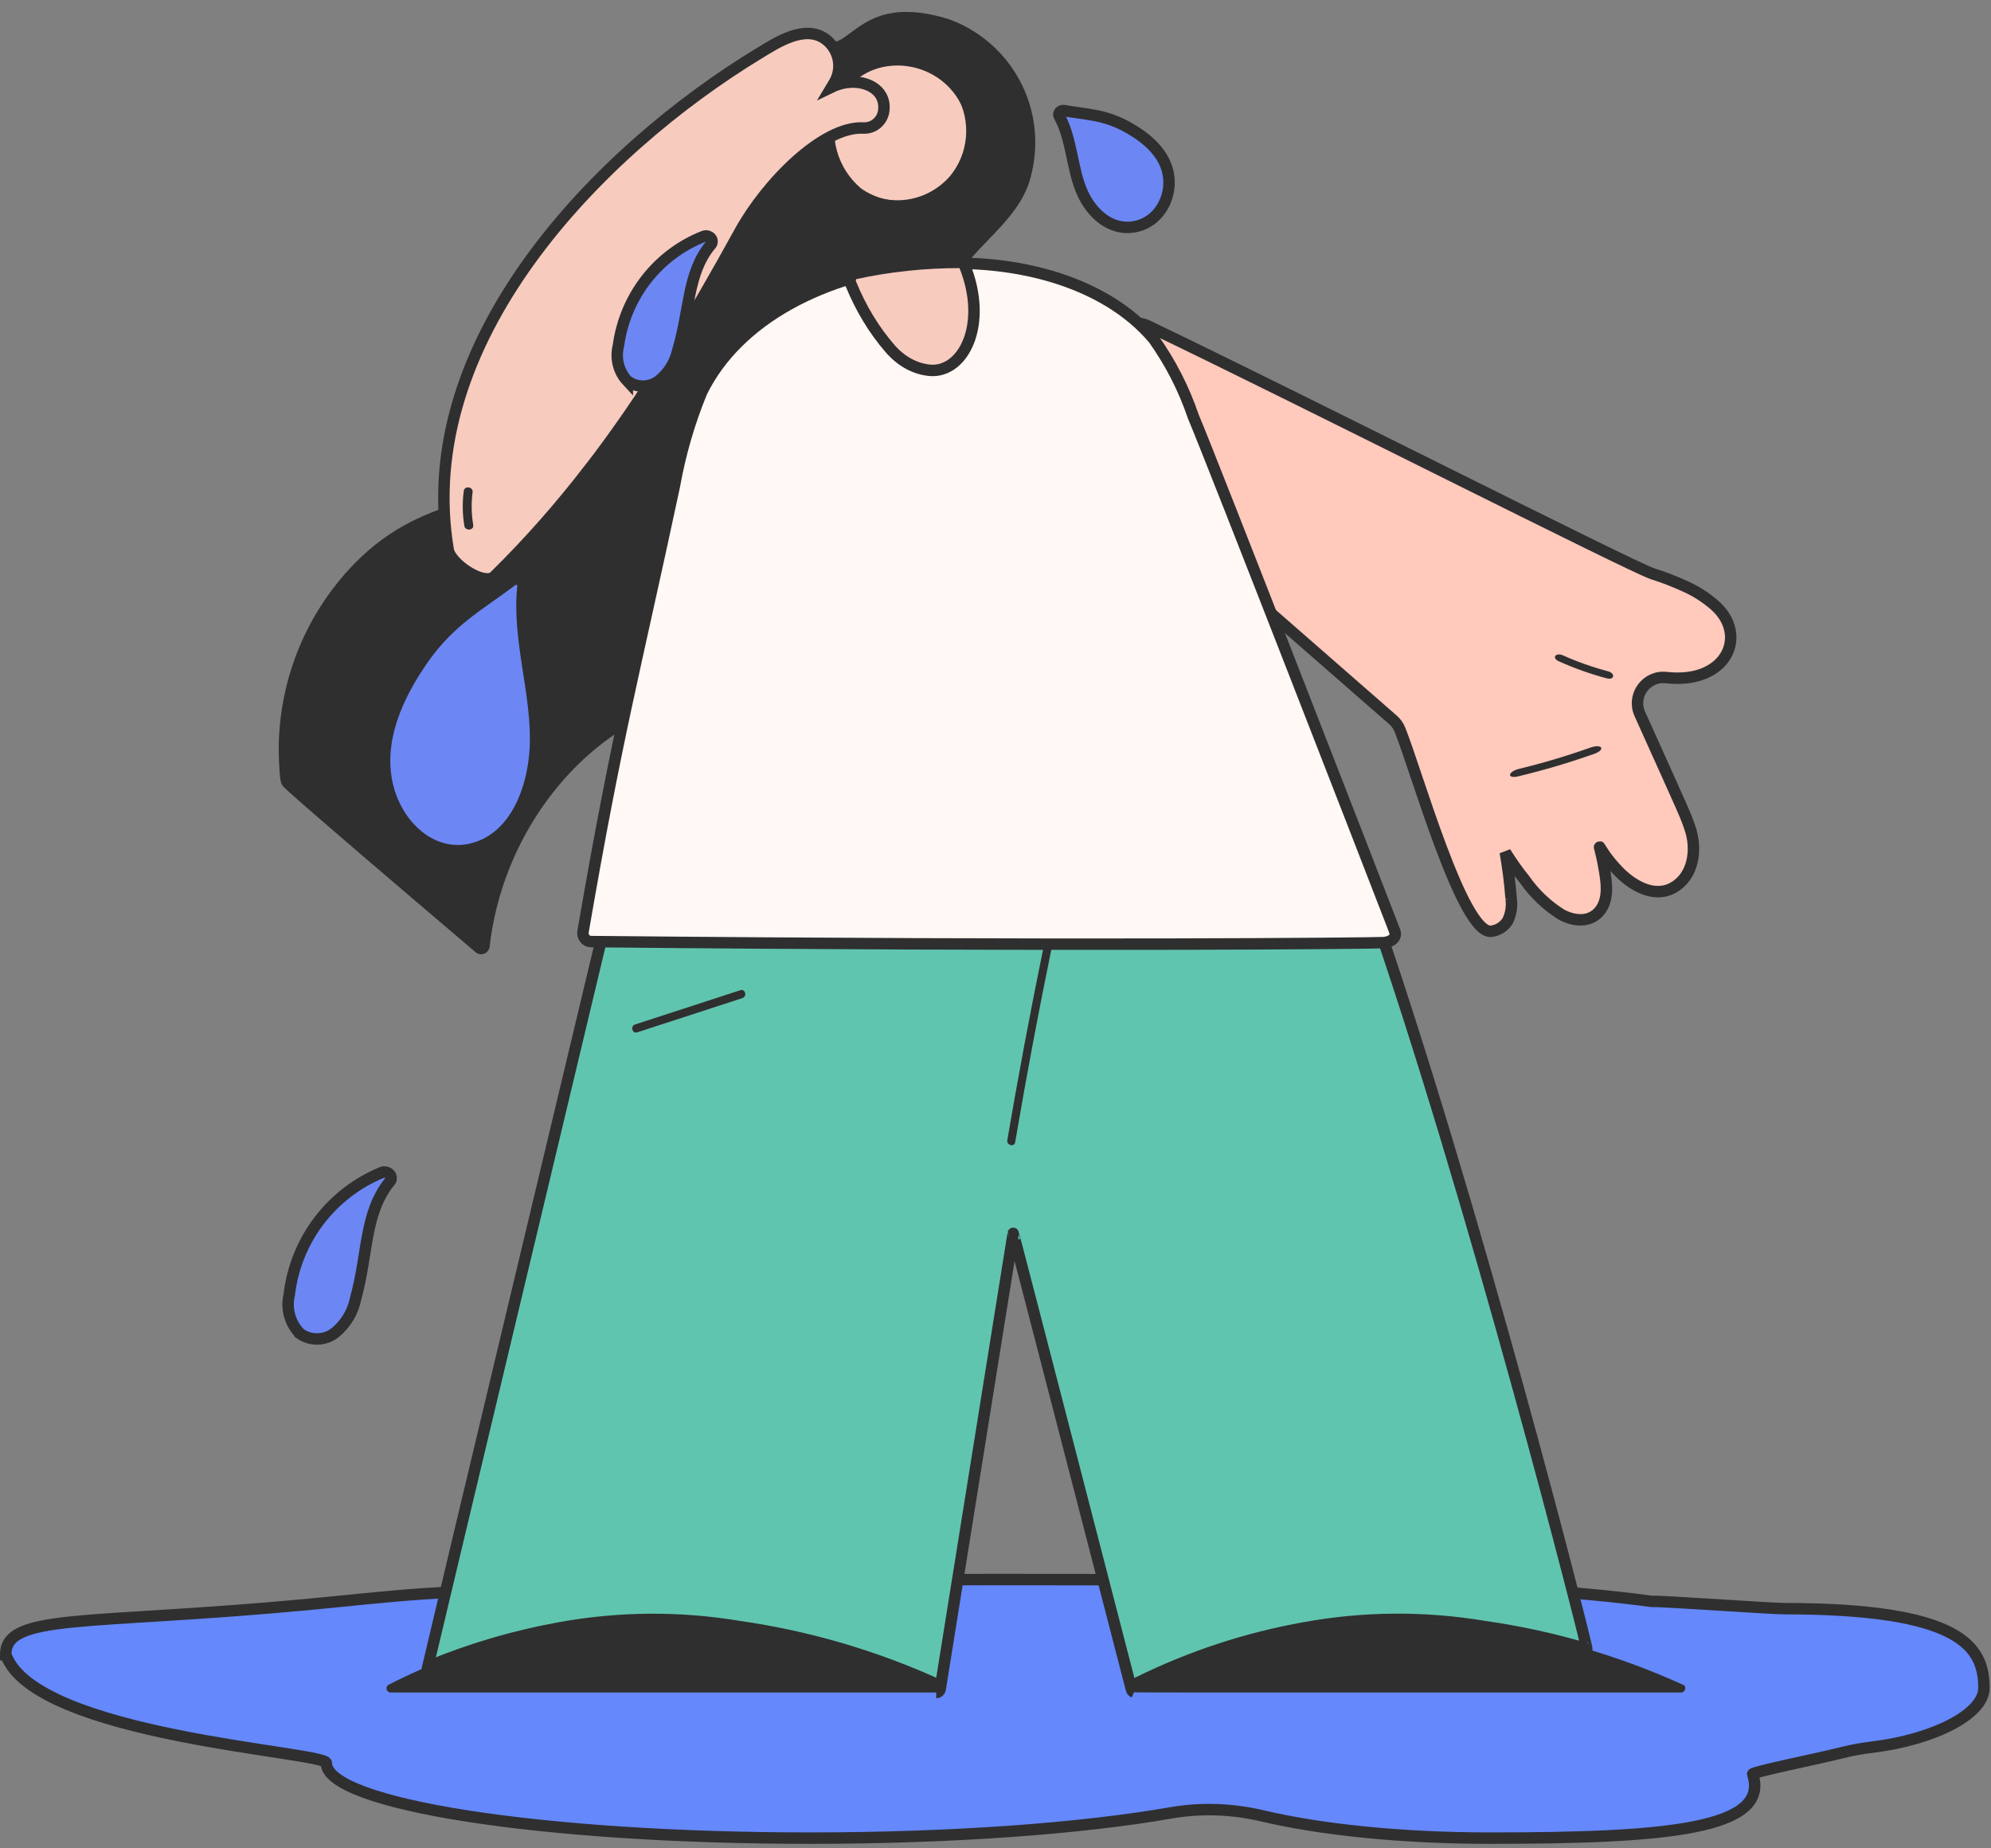
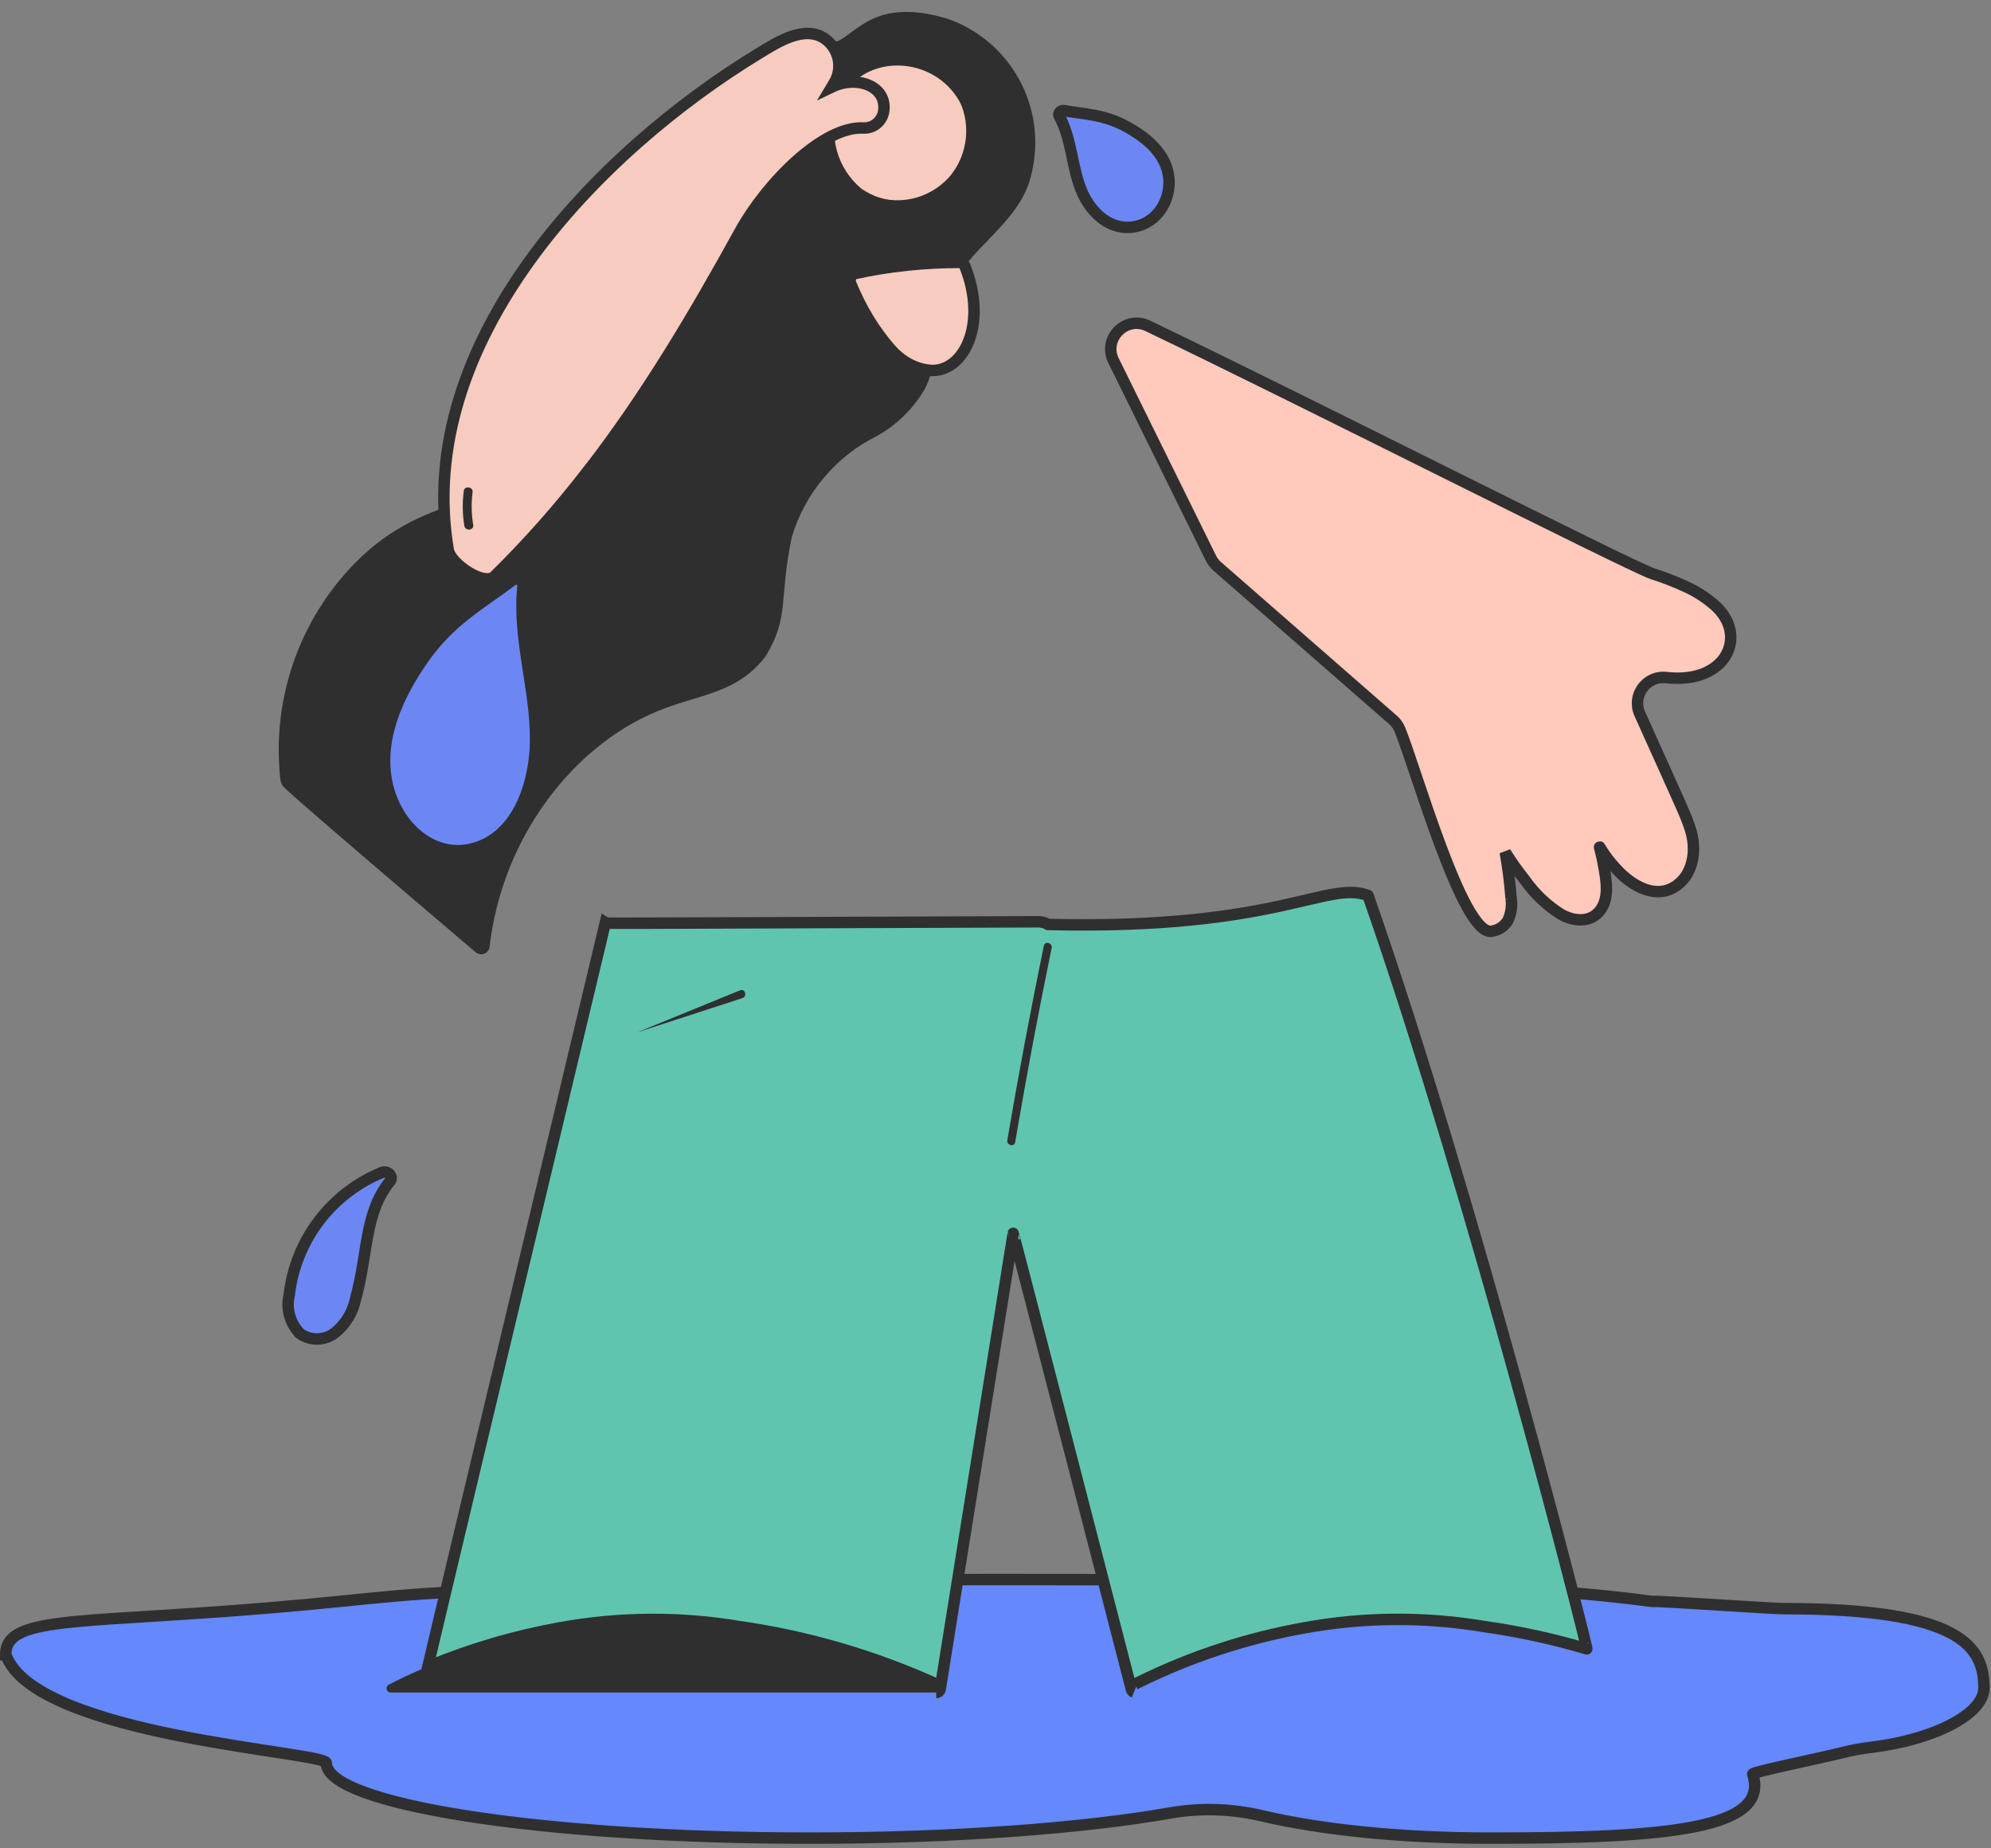
<svg xmlns="http://www.w3.org/2000/svg" fill="none" height="100%" overflow="visible" preserveAspectRatio="none" style="display: block;" viewBox="0 0 348 323" width="100%">
  <rect x="0" y="0" width="348" height="323" fill="#808080" stroke="none" />
  <g id="Illustration">
    <path d="M1.011 289.157C6.097 303.48 57.041 306.105 57.041 308.093C57.041 315.343 94.859 321.219 141.497 321.219C166.606 321.219 189.134 319.517 204.6 316.814C209.927 315.881 215.386 316.089 220.648 317.331C230.797 319.725 244.867 321.219 260.421 321.219C291.363 321.219 309.476 319.648 306.345 310.026C306.224 309.664 317.538 307.401 322.173 306.237C323.865 305.808 325.578 305.523 327.303 305.314C337.836 304.029 346.766 299.613 346.766 294.967C346.766 287.718 342.691 281.116 311.749 281.116C309.563 281.116 290.649 279.776 288.529 279.831C262.299 276.228 218.121 276.031 173.405 276.031C143.111 276.031 115.025 277.085 91.904 278.887C82.337 277.096 66.783 279.183 53.657 280.402C15.169 283.994 1 281.907 1 289.157H1.011Z" fill="#6588FC" id="Vector" stroke="#2F2F30" stroke-linecap="round" stroke-width="2" />
    <path d="M264.123 157.008C263.914 154.295 263.574 151.604 263.101 148.935C264.134 150.594 265.265 152.197 266.495 153.724C268.209 156.174 270.395 158.25 272.921 159.831C275.162 161.04 278.029 161.303 279.72 159.04C281.269 156.964 280.786 154.01 280.368 151.648C279.325 145.662 278.6 147.837 282.916 152.285C285.322 154.757 289.166 157.041 292.539 155.075C296.042 153.043 296.668 148.386 295.372 144.673C294.516 142.224 294.889 143.114 286.618 124.759C285.179 121.574 287.749 118.015 291.231 118.411C291.242 118.411 291.264 118.411 291.275 118.411C301.875 119.608 305.675 110.908 299.623 105.691C298.129 104.406 296.46 103.329 294.658 102.517C292.78 101.649 290.858 100.902 288.881 100.276C285.531 99.265 226.261 69.213 200.613 56.944C196.747 55.099 192.738 59.174 194.627 63.018L211.663 97.552C211.927 98.09 212.289 98.562 212.74 98.958L243.473 125.803C244.011 126.275 244.428 126.857 244.692 127.527C247.614 134.777 255.621 163.28 260.63 162.742C261.827 162.61 262.893 161.929 263.53 160.908C264.112 159.699 264.321 158.337 264.123 156.997V157.008Z" fill="#FFC9BC" id="Vector_2" stroke="#2F2F30" stroke-width="2" />
    <g id="Vector_3">
      <path d="M239.123 156.492C231.939 153.779 223.448 162.522 183.203 161.555C182.742 161.292 182.236 161.138 181.709 161.083C100.669 161.369 106.095 161.413 105.809 161.226C104.832 165.301 75.768 286.916 74.769 291.266C82.205 288.168 89.948 285.895 97.868 284.467C108.215 282.588 118.804 282.512 129.161 284.247C141.2 285.96 152.931 289.399 164.003 294.451C164.684 294.748 164.299 295.78 163.64 295.78C163.959 295.78 164.233 295.561 164.321 295.253C164.761 292.507 176.722 217.816 177.096 215.531C177.118 215.377 197.636 294.781 197.768 295.253C197.823 295.462 197.987 295.637 198.185 295.714C197.823 295.561 197.658 295.143 197.812 294.781C197.943 294.462 198.141 294.429 198.921 294.034C208.137 289.475 217.945 286.257 228.062 284.456C238.409 282.577 248.997 282.501 259.355 284.236C265.44 285.093 271.46 286.4 277.347 288.146C277.589 288.212 257.543 209.149 239.112 156.492" fill="#60C5AF" />
      <path d="M239.123 156.492C231.939 153.779 223.448 162.522 183.203 161.555C182.742 161.292 182.236 161.138 181.709 161.083C100.669 161.369 106.095 161.413 105.809 161.226C104.832 165.301 75.768 286.916 74.769 291.266C82.205 288.168 89.948 285.895 97.868 284.467C108.215 282.588 118.804 282.512 129.161 284.247C141.2 285.96 152.931 289.399 164.003 294.451C164.684 294.748 164.299 295.78 163.64 295.78C163.959 295.78 164.233 295.561 164.321 295.253C164.761 292.507 176.722 217.816 177.096 215.531C177.118 215.377 197.636 294.781 197.768 295.253C197.823 295.462 197.987 295.637 198.185 295.714C197.823 295.561 197.658 295.143 197.812 294.781C197.943 294.462 198.141 294.429 198.921 294.034C208.137 289.475 217.945 286.257 228.062 284.456C238.409 282.577 248.997 282.501 259.355 284.236C265.44 285.093 271.46 286.4 277.347 288.146C277.589 288.212 257.543 209.149 239.112 156.492" stroke="#2F2F30" stroke-linecap="round" stroke-width="2" />
    </g>
    <path d="M168.058 16.107C164.006 9.842 155.763 8.111 149.63 12.257C148.734 12.868 147.908 13.581 147.181 14.386C142.502 19.611 142.84 27.72 147.948 32.508C149.003 33.506 150.227 34.3 151.552 34.871C156.768 37.193 162.861 35.859 166.694 31.56C170.378 27.262 170.925 21.007 168.048 16.107H168.058Z" fill="#F7CBBE" id="Vector_4" stroke="#2F2F30" stroke-width="2" />
    <path d="M164.003 294.44C149.394 287.74 133.643 283.895 117.585 283.093C101.295 282.193 82.095 287.091 67.882 294.44C67.552 294.659 67.454 295.11 67.673 295.439C67.805 295.637 68.014 295.758 68.244 295.769H163.641C164.3 295.769 164.673 294.736 164.003 294.44Z" fill="#2F2F30" id="Vector_5" />
-     <path d="M294.207 294.44C283.136 289.398 271.405 285.96 259.366 284.236C248.997 282.511 238.409 282.577 228.073 284.456C217.649 286.301 207.554 289.662 198.108 294.44C197.768 294.66 197.68 295.099 197.889 295.44C197.965 295.561 198.075 295.648 198.196 295.703C198.372 295.802 196.175 295.769 293.856 295.769C294.515 295.769 294.888 294.737 294.218 294.44H294.207Z" fill="#2F2F30" id="Vector_6" />
    <path d="M198.295 39.622C193.978 40.391 190.793 37.096 189.299 33.933C187.278 29.605 187.454 24.431 185.114 20.235C184.982 19.928 185.158 19.555 185.499 19.39C185.619 19.335 185.74 19.313 185.861 19.313C189.837 19.994 193.034 20.027 196.834 22.092C200.371 24.014 203.798 26.826 204.281 30.956C204.721 34.669 202.48 38.886 198.284 39.622H198.295Z" fill="#6C87F4" id="Vector_7" stroke="#2F2F30" stroke-linecap="round" stroke-width="2" />
    <path d="M52.439 233.051C54.295 234.358 56.778 234.292 58.568 232.897C60.413 231.392 61.676 229.305 62.149 226.977C64.357 218.991 63.665 212.115 68.025 206.612C68.443 206.261 68.487 205.635 68.124 205.217C68.014 205.085 67.871 204.987 67.707 204.932C67.432 204.789 67.103 204.767 66.817 204.866C57.887 208.502 51.659 216.718 50.55 226.296C49.978 228.723 50.693 231.271 52.439 233.04V233.051Z" fill="#6C87F4" id="Vector_8" stroke="#2F2F30" stroke-linecap="round" stroke-width="2" />
    <path d="M165.633 3.283C153.334 -0.419 149.994 5.461 146.478 7.168C132.96 9.454 133.759 13.36 131.083 26.668C130.311 30.513 121.057 27.826 116.623 29.1C114.516 29.453 121.743 44.097 119.618 43.844C104.986 43.822 94.357 58.629 92.567 73.189C92.44 75.342 92.158 77.481 91.718 79.584C88.611 89.579 75.15 84.952 61.945 98.501C57.32 103.252 53.755 108.938 51.5 115.174C49.246 121.41 48.34 128.057 48.861 134.667C48.947 135.533 48.897 136.691 49.46 137.387C49.747 137.688 49.728 138.019 83.149 166.417C83.351 166.582 83.588 166.692 83.84 166.739C84.092 166.787 84.357 166.76 84.595 166.675C84.834 166.589 85.056 166.444 85.222 166.242C85.387 166.041 85.509 165.812 85.556 165.561C87.787 146.108 100.289 130.457 114.558 124.431C121.999 121.284 128.789 121.342 133.831 114.666C138.057 107.751 136.1 104.63 138.414 93.797C139.561 89.997 141.467 86.473 144.029 83.45C146.59 80.416 149.732 77.943 153.285 76.181C156.768 74.24 159.657 71.4 161.653 67.96C164.789 61.678 163.518 54.052 167.458 48.092C171.542 41.932 178.785 37.838 180.34 30.148C181.637 24.645 180.858 18.854 178.142 13.893C175.427 8.932 170.976 5.152 165.643 3.282L165.633 3.283ZM164.138 33.184C162.107 34.507 159.724 35.186 157.311 35.147C154.898 35.108 152.537 34.344 150.547 32.966C148.482 31.245 146.997 28.932 146.278 26.347C145.569 23.761 145.657 21.014 146.548 18.475C150.162 8.399 165.433 9.264 168.85 20.373C169.618 22.727 169.562 25.275 168.711 27.594C167.859 29.912 166.243 31.884 164.138 33.184Z" fill="#2F2F30" id="Vector_9" />
-     <path d="M243.773 162.698C240.645 154.554 211.971 80.797 208.578 72.801C206.937 67.959 204.602 63.403 201.672 59.268C184.344 38.582 135.49 42.398 122.635 68.529C120.454 73.849 118.857 79.385 117.843 85.069C110.694 118.456 107.841 128.4 101.926 162.698C101.871 162.915 101.871 163.143 101.915 163.359C101.959 163.575 102.047 163.78 102.179 163.963C102.311 164.145 102.476 164.282 102.664 164.384C102.851 164.487 103.071 164.544 103.281 164.544C186.999 165.375 240.634 164.84 241.856 164.726C243.707 164.544 244.115 163.45 243.773 162.71V162.698Z" fill="#FFF8F4" id="Vector_10" stroke="#2F2F30" stroke-linecap="round" stroke-width="2" />
    <path d="M168.623 46.452C168.469 46.108 168.185 45.898 167.876 45.875L167.816 45.853C161.603 45.842 155.399 46.496 149.272 47.837C149.221 47.837 149.186 47.904 149.143 47.915C148.671 48.203 148.464 48.935 148.688 49.545C148.688 49.567 148.705 49.578 148.714 49.6C150.449 53.857 152.761 57.682 155.545 60.886C157.496 63.158 159.988 64.51 162.617 64.721C168.426 65.131 172.722 56.651 168.623 46.452Z" fill="#F7CBBE" id="Vector_11" stroke="#2F2F30" stroke-width="2" />
    <path d="M183.818 165.654C181.512 176.857 179.403 188.061 177.437 199.616C177.283 200.517 175.91 200.133 176.064 199.243C178.008 187.841 180.117 176.627 182.445 165.28C182.632 164.38 184.005 164.764 183.818 165.665V165.654Z" fill="#2F2F30" id="Vector_12" />
-     <path d="M129.777 174.417L111.379 180.404C110.5 180.689 110.138 179.316 110.995 179.031L129.393 173.044C130.272 172.759 130.634 174.132 129.766 174.417H129.777Z" fill="#2F2F30" id="Vector_13" />
+     <path d="M129.777 174.417L111.379 180.404L129.393 173.044C130.272 172.759 130.634 174.132 129.766 174.417H129.777Z" fill="#2F2F30" id="Vector_13" />
    <path d="M103.003 81.996C112.932 69.13 121.195 55.234 129.339 40.45C134.02 31.959 143.871 22.005 150.899 22.37C152.658 22.455 154.194 21.204 154.461 19.413C155.079 15.033 149.777 13.087 145.365 15.216L145.775 14.531C146.538 13.281 146.809 11.788 146.514 10.352C146.219 8.916 145.398 7.642 144.202 6.791C140.633 4.283 135.877 7.374 132.775 9.261C104.424 26.462 72.188 59.795 78.345 96.086C78.759 98.554 84.63 102.479 86.417 100.723C92.504 94.753 97.972 88.495 103.001 81.985L103.003 81.996Z" fill="#F7CBBE" id="Vector_14" stroke="#2F2F30" stroke-width="2" />
    <path d="M82.897 148.254C90.27 146.165 93.244 137.623 93.578 130.672C94.016 121.185 90.405 111.932 91.417 102.426C91.429 101.762 90.908 101.216 90.255 101.19C90.03 101.183 89.817 101.244 89.623 101.35C83.716 105.79 78.632 108.419 73.9 115.228C69.495 121.554 65.835 129.426 67.735 137.339C69.433 144.45 75.737 150.281 82.885 148.256L82.897 148.254Z" fill="#6C87F4" id="Vector_15" stroke="#2F2F30" stroke-linecap="round" stroke-width="2" />
-     <path d="M109.647 66.559C111.28 67.787 113.504 67.777 115.138 66.559C116.82 65.231 117.991 63.354 118.463 61.257C120.608 54.049 120.136 47.789 124.141 42.877C124.515 42.567 124.574 41.998 124.259 41.619C124.161 41.499 124.033 41.409 123.895 41.349C123.649 41.219 123.364 41.189 123.098 41.269C115.029 44.394 109.273 51.722 108.092 60.409C107.532 62.605 108.112 64.931 109.647 66.579V66.559Z" fill="#6C87F4" id="Vector_16" stroke="#2F2F30" stroke-linecap="round" stroke-width="2" />
    <path d="M81.159 91.898C80.826 89.876 80.793 87.82 81.066 85.785C81.192 84.819 82.734 85.07 82.601 86.023C82.355 87.924 82.395 89.85 82.713 91.737C82.873 92.704 81.318 92.852 81.159 91.892V91.898Z" fill="#2F2F30" id="Vector_17" />
-     <path d="M280.836 118.543C277.979 117.78 275.16 116.778 272.451 115.557C271.164 114.98 271.927 113.956 273.195 114.532C275.727 115.665 278.371 116.598 281.039 117.303C282.404 117.668 282.183 118.901 280.827 118.54L280.836 118.543Z" fill="#2F2F30" id="Vector_18" />
-     <path d="M278.661 131.732C274.35 133.26 269.902 134.579 265.429 135.654C263.306 136.167 263.51 134.833 265.606 134.334C269.78 133.324 273.947 132.08 277.968 130.648C280.027 129.918 280.693 131.01 278.647 131.736L278.661 131.732Z" fill="#2F2F30" id="Vector_19" />
  </g>
</svg>